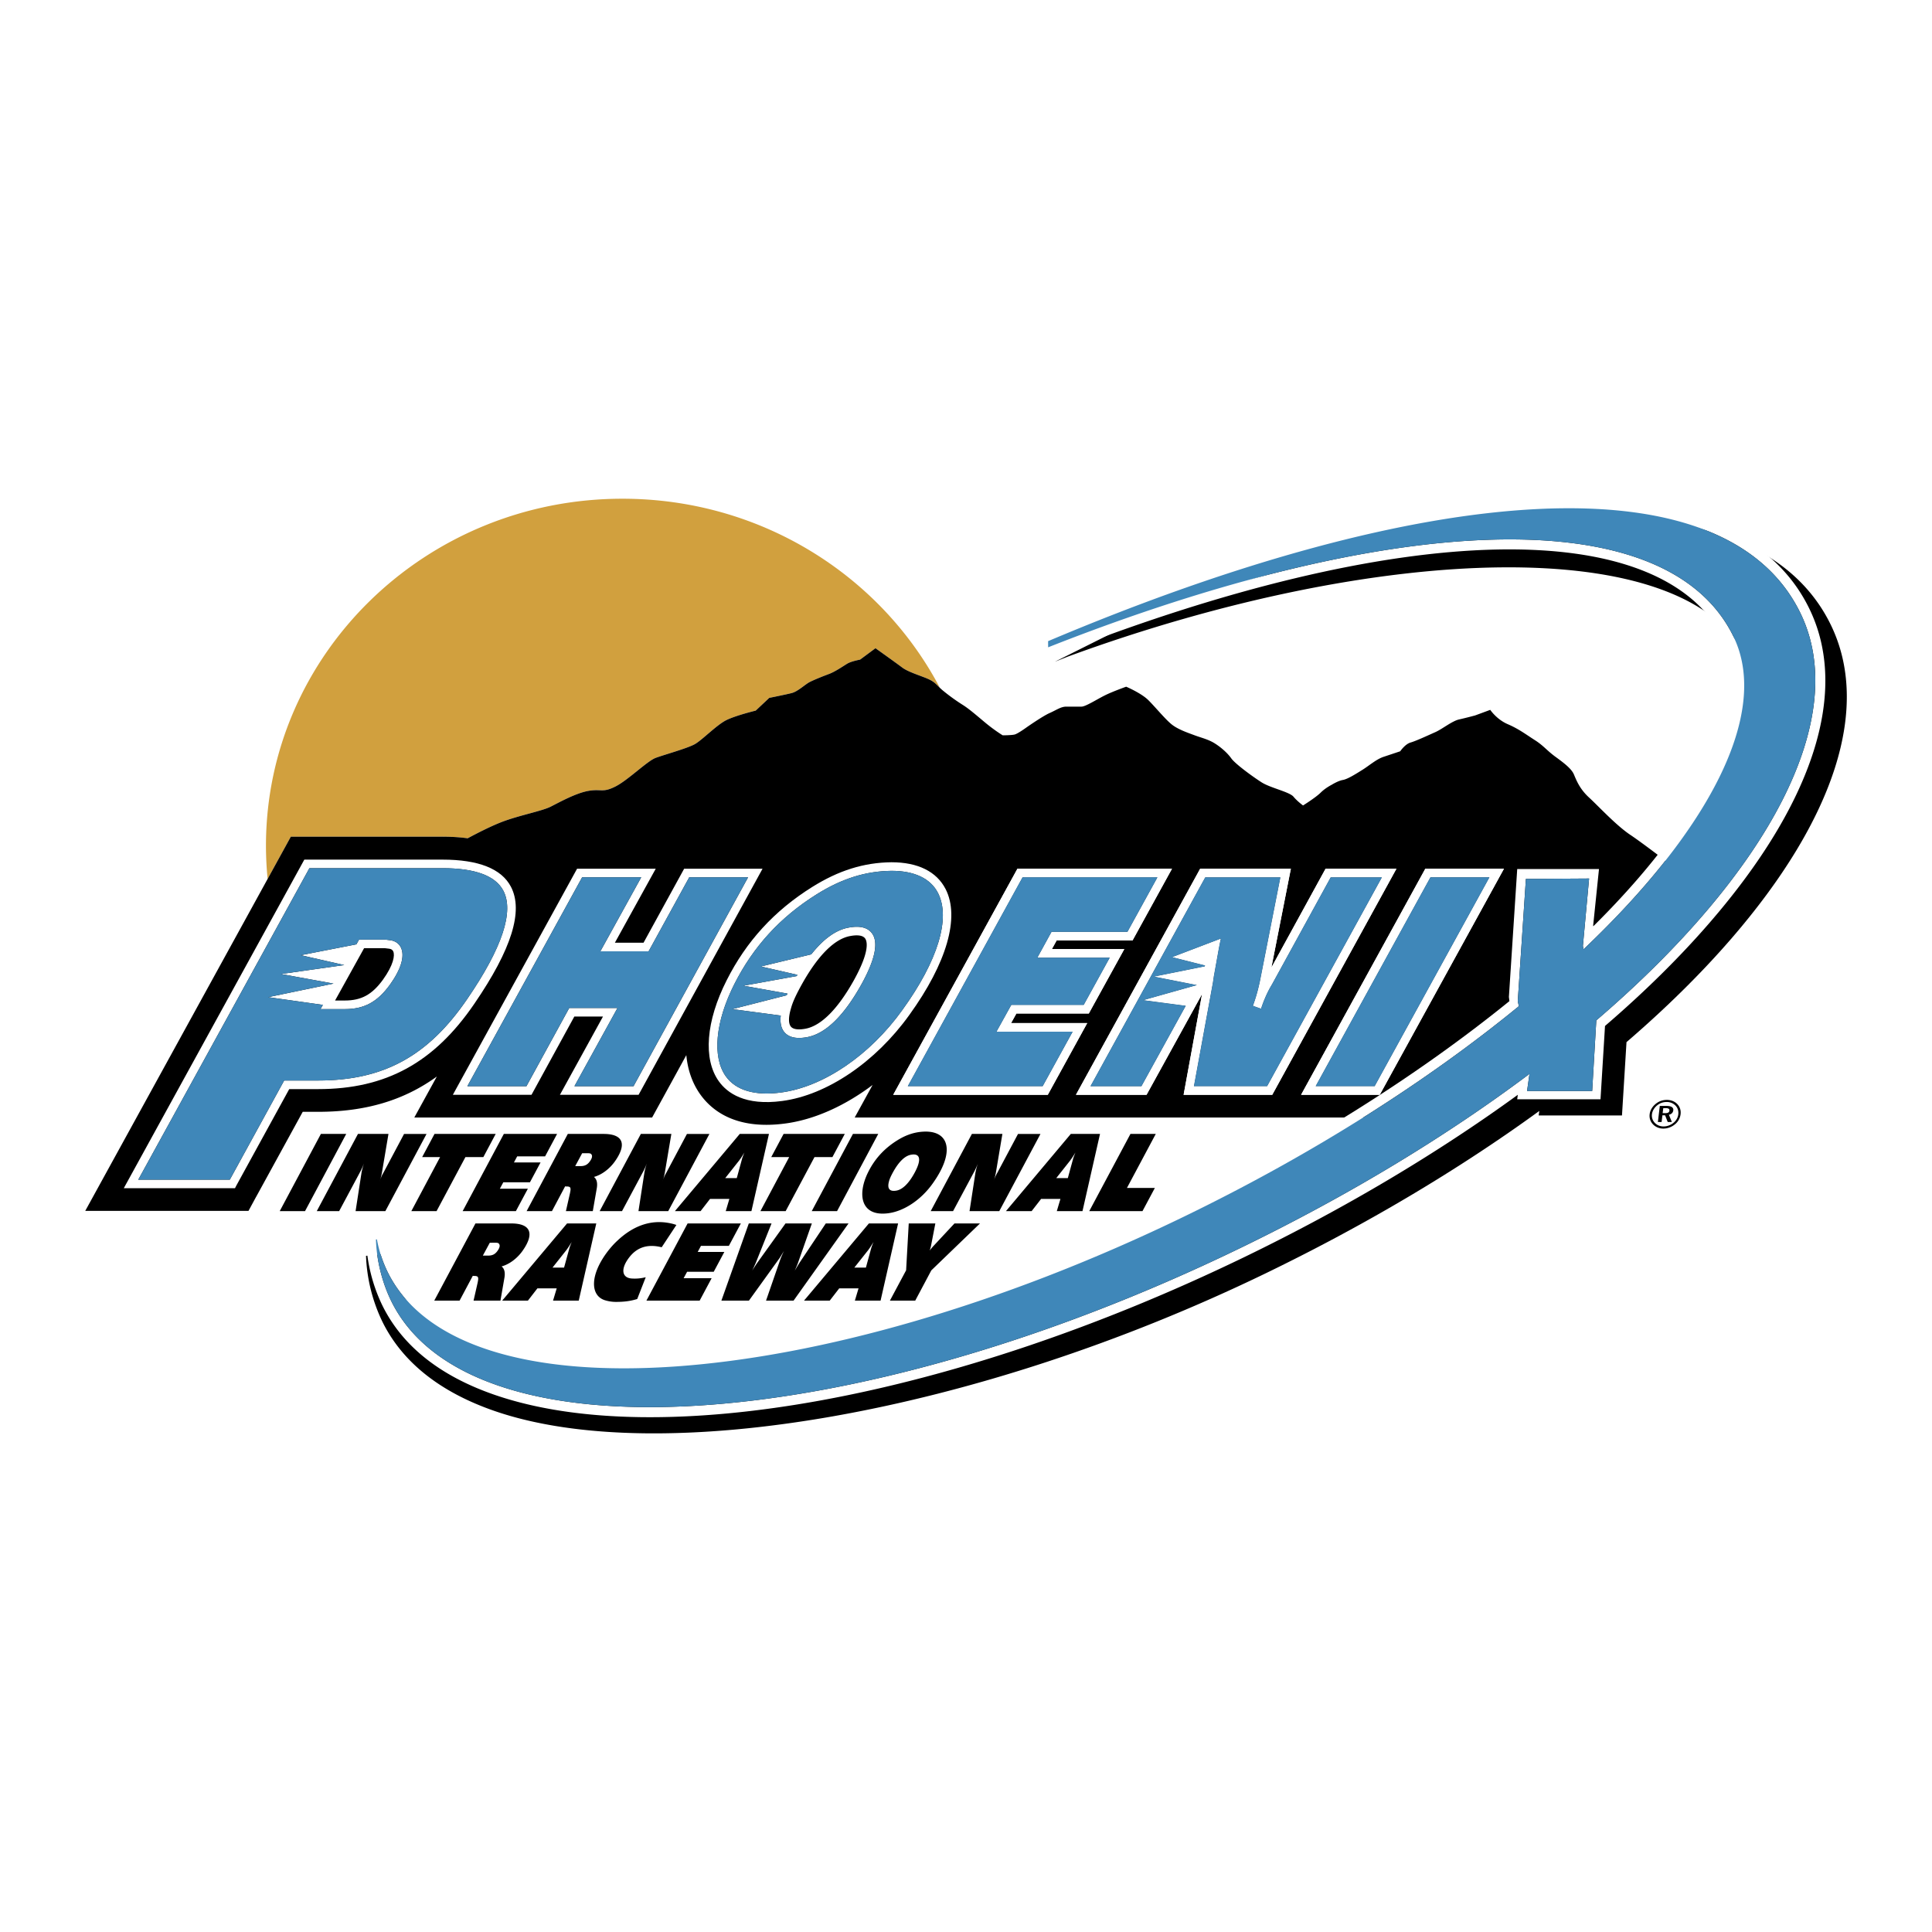
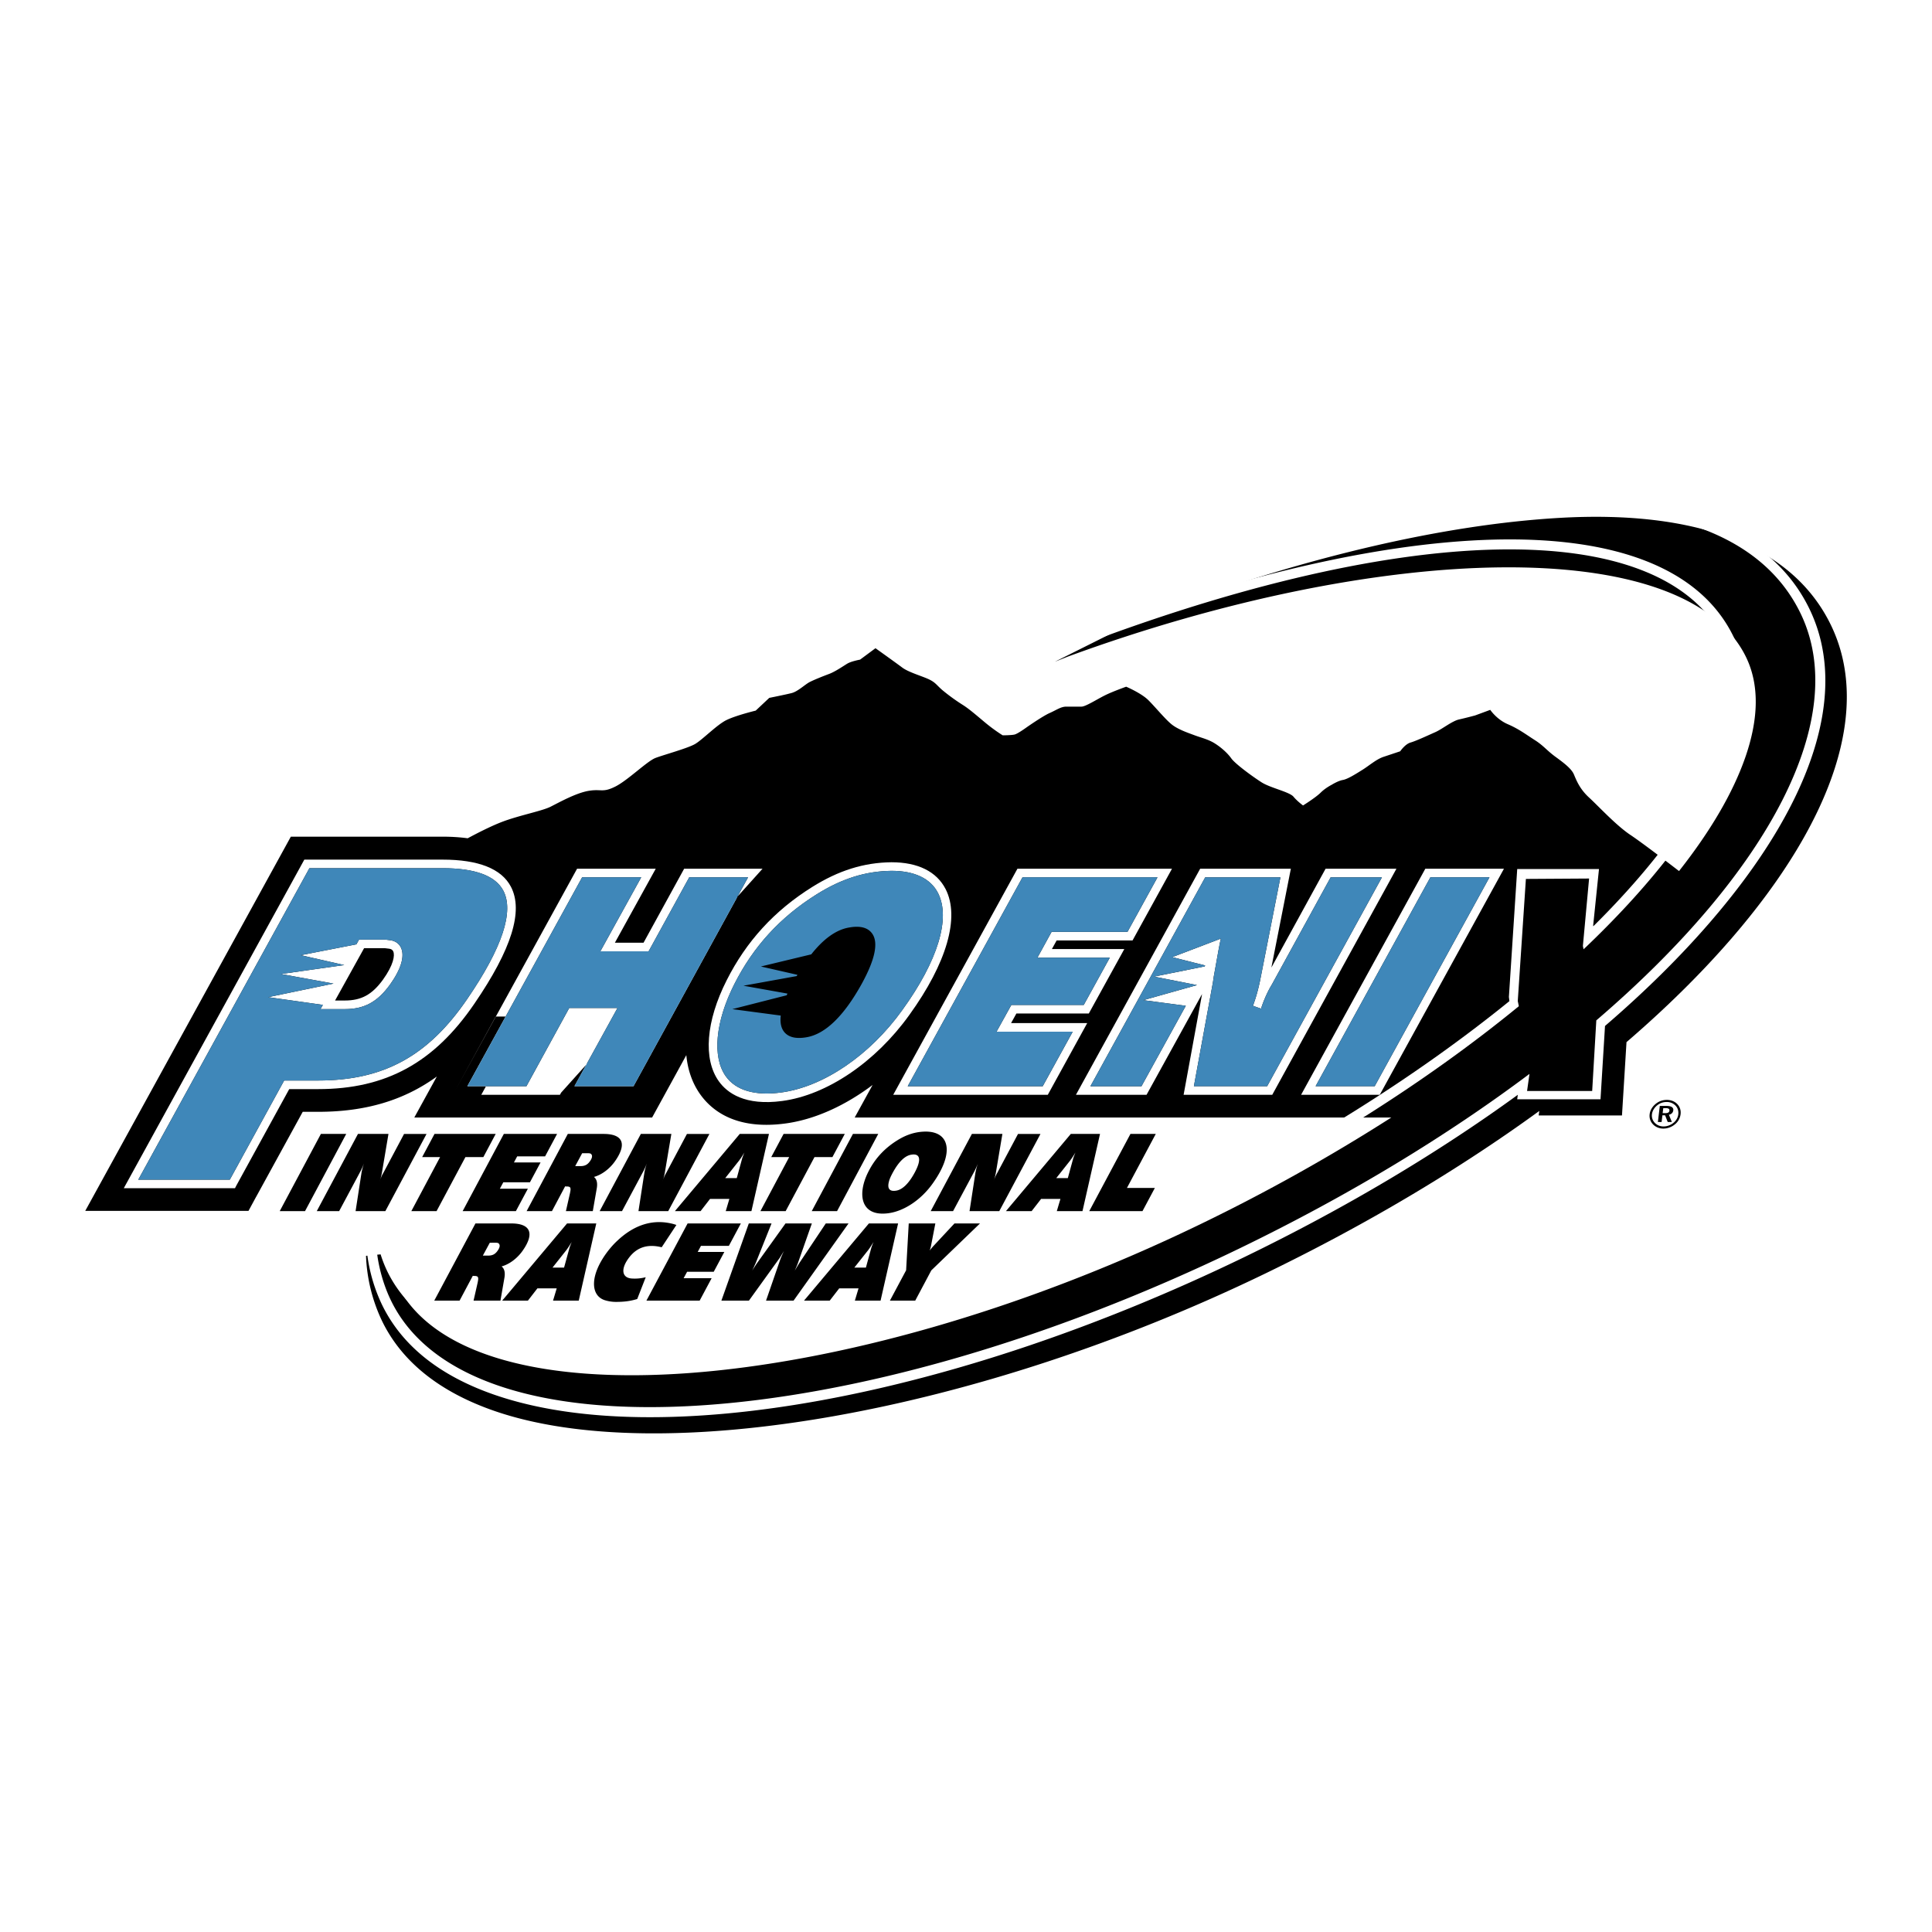
<svg xmlns="http://www.w3.org/2000/svg" width="2500" height="2500" viewBox="0 0 192.756 192.756">
  <g fill-rule="evenodd" clip-rule="evenodd">
-     <path fill="#fff" d="M0 0h192.756v192.756H0V0z" />
    <path d="M27.909 120.833l4.107-7.701h2.527l-4.109 7.701h-2.525zM31.605 120.833l4.109-7.701h3.043l-.649 3.852-.019.096-.011.053a5.574 5.574 0 0 1-.202.749c.078-.257.173-.502.303-.749l.086-.148 2.049-3.852h2.242l-4.109 7.701h-2.97l.594-3.85.007-.044.026-.117a6.33 6.33 0 0 1 .216-.759 8.414 8.414 0 0 1-.336.759l-.092.171-2.055 3.84h-2.232v-.001zM42.119 115.443l1.232-2.311h6.104l-1.231 2.311h-1.789l-2.878 5.39H41.04l2.868-5.39h-1.789zM46.159 120.833l4.109-7.701h5.312l-1.195 2.237h-2.784l-.325.609h2.656l-1.059 1.978h-2.657l-.345.643h2.795l-1.195 2.234h-5.312zM52.542 120.833l4.109-7.701h3.568c1.956 0 2.342 1.017 1.137 2.729-.543.771-1.339 1.358-2.1 1.562.269.213.374.566.29 1.103l-.402 2.309H56.46l.394-1.732c.14-.631.097-.738-.387-.727-.028 0-.079-.033-.092 0l-1.307 2.459c.009-.002-2.526-.002-2.526-.002zm5.382-4.491c.424 0 .69-.141.927-.472.255-.353.275-.599.11-.748-.058-.042-.132-.064-.308-.064h-.571l-.693 1.284h.535zM59.829 120.833l4.109-7.701h3.043l-.649 3.852-.018.096-.011.053a5.437 5.437 0 0 1-.203.749c.08-.257.173-.502.304-.749l.085-.148 2.049-3.852h2.241l-4.109 7.701H63.7l.593-3.85.007-.044.026-.117a6.15 6.15 0 0 1 .216-.759 8.414 8.414 0 0 1-.336.759l-.092.171-2.056 3.84h-2.229v-.001zM67.336 120.833l6.47-7.701h2.913l-1.749 7.701h-2.563l.363-1.219h-1.928l-.944 1.219h-2.562zm6.172-3.294l.492-1.797.032-.106.006-.042c.068-.204.146-.407.233-.61-.119.193-.242.396-.388.61l-.096.128-.009.021-1.422 1.797h1.152v-.001zM76.947 115.443l1.232-2.311h6.105l-1.233 2.311h-1.789l-2.876 5.39h-2.517l2.868-5.39h-1.79zM80.988 120.833l4.109-7.701h2.526l-4.108 7.701h-2.527zM86.593 116.993c.723-1.485 1.766-2.502 2.96-3.24.917-.566 1.808-.844 2.798-.854 2.426 0 2.874 2.138.713 5.165-1.163 1.646-2.869 2.78-4.449 2.982-2.708.353-3.115-1.817-2.022-4.053zm2.827 1.797c.581-.096 1.212-.642 1.838-1.797.73-1.357.521-1.945-.36-1.785-.571.096-1.199.631-1.825 1.785-.219.406-.327.664-.376.866-.2.718.042 1.048.723.931zM92.857 120.833l4.109-7.701h3.043l-.648 3.852-.018.096-.012.053a5.736 5.736 0 0 1-.203.749c.08-.257.174-.502.305-.749l.084-.148 2.051-3.852h2.24l-4.109 7.701H96.73l.592-3.85.008-.044.027-.117a5.67 5.67 0 0 1 .217-.759c-.1.256-.215.514-.338.759l-.092.171-2.056 3.84h-2.231v-.001zM100.365 120.833l6.469-7.701h2.914L108 120.833h-2.562l.363-1.219h-1.928l-.945 1.219h-2.563zm6.172-3.294l.492-1.797.031-.106.006-.042c.068-.204.146-.407.232-.61-.119.193-.242.396-.389.61l-.096.128-.008.021-1.422 1.797h1.154v-.001zM108.676 120.833l4.109-7.701h2.526l-2.877 5.392h2.785l-1.233 2.309h-5.31zM43.327 129.762l4.109-7.699h3.568c1.955 0 2.342 1.016 1.136 2.726-.542.771-1.339 1.359-2.098 1.562.269.214.374.566.29 1.102l-.402 2.31h-2.683l.394-1.732c.14-.632.097-.738-.387-.728-.028 0-.081-.032-.092 0l-1.309 2.46c.009-.001-2.526-.001-2.526-.001zm5.384-4.491c.423 0 .689-.139.925-.471.255-.354.275-.6.11-.748-.057-.044-.132-.065-.308-.065l-.571.002-.693 1.282h.537zM50.106 129.762l6.47-7.699h2.915l-1.749 7.699h-2.564l.364-1.22h-1.927l-.944 1.22h-2.565zm6.171-3.293l.493-1.797.031-.107.007-.042c.069-.203.146-.407.233-.61-.12.192-.244.396-.39.61l-.094.128-.009.021-1.424 1.797h1.153zM67.485 122.213l-1.467 2.224-.256-.054c-1.332-.257-2.293.161-2.994 1.08-.879 1.145-.729 2.054.306 2.096.344.021.692 0 1.04-.063l.21-.043.101-.022-.848 2.172c-.668.204-1.29.288-2.12.288-.397 0-.769-.063-1.116-.17-1.47-.472-1.515-2.558.368-4.973.282-.354.57-.675.896-.974 1.696-1.595 3.598-2.203 5.64-1.638l.24.077zM64.494 129.762l4.109-7.7h5.312l-1.194 2.235h-2.785l-.325.609h2.656l-1.059 1.98h-2.656l-.346.64H71l-1.194 2.236h-5.312zM74.708 122.062h2.269l-1.583 3.957-.009.021-.045.096a8.563 8.563 0 0 1-.296.632l.206-.321.201-.311.081-.116 2.838-3.957h2.628l-1.391 3.957-.044.116-.128.311-.141.321c.124-.203.238-.405.379-.632l.064-.096.008-.021 2.644-3.957h2.269l-5.482 7.699h-2.748l1.44-4.16.009-.022.049-.127c.094-.225.199-.449.291-.642l-.393.642-.086.127-.017.022-2.999 4.16h-2.748l2.734-7.699zM80.219 129.762l6.471-7.699h2.914l-1.749 7.699h-2.564l.364-1.22h-1.928l-.944 1.22h-2.564zm6.172-3.293l.491-1.797.032-.107.007-.042c.069-.203.146-.407.233-.61-.12.192-.244.396-.39.61l-.095.128-.008.021-1.424 1.797h1.154zM90.665 122.062h2.655l-.418 2.16-.03.149c-.03.128-.069.258-.124.396.109-.138.209-.256.327-.396l.061-.063.08-.086 2.014-2.16h2.544l-4.857 4.684-1.603 3.016h-2.527l1.616-3.025.262-4.675z" />
-     <path d="M28.247 84.876l-1.546 2.815a34.279 34.279 0 0 1-.166-3.3c0-19.126 15.923-34.633 35.564-34.633 13.813 0 25.789 7.67 31.678 18.875-.37-.351-.511-.565-1.052-.835-.635-.317-2.066-.716-2.703-1.193a240.013 240.013 0 0 0-2.676-1.934L85.81 65.81s-.875.16-1.271.397c-.399.239-1.193.796-1.829 1.034-.636.239-1.431.557-1.908.794-.477.239-1.192.954-1.828 1.114-.637.159-2.226.477-2.226.477l-1.352 1.271s-1.986.479-2.94.954c-.954.477-2.385 1.962-3.126 2.387-.742.423-3.073 1.059-3.921 1.377-.848.318-2.755 2.227-4.027 2.863-1.271.635-1.378.211-2.65.423-1.271.212-2.967 1.167-3.815 1.59-.849.424-3.074.847-4.77 1.484-1.151.433-2.645 1.207-3.485 1.659a18.646 18.646 0 0 0-2.505-.16h-15.14l-.77 1.402z" fill="#d1a03e" />
    <path d="M24.792 120.811H8.504l20.513-37.336h15.141c.896 0 1.73.055 2.505.16.84-.452 2.334-1.226 3.485-1.659 1.696-.637 3.921-1.06 4.77-1.484.848-.424 2.543-1.378 3.815-1.59 1.271-.212 1.378.212 2.65-.423 1.271-.636 3.179-2.544 4.027-2.863.848-.318 3.179-.954 3.921-1.377.742-.425 2.172-1.91 3.126-2.387.954-.476 2.94-.954 2.94-.954l1.352-1.271s1.589-.317 2.226-.477c.636-.16 1.351-.875 1.828-1.114.477-.238 1.271-.555 1.908-.794.635-.238 1.43-.795 1.829-1.034.397-.238 1.271-.397 1.271-.397l1.536-1.139s2.041 1.457 2.676 1.934c.636.478 2.067.876 2.703 1.193.541.27.682.484 1.052.835.066.062.136.126.219.199a19.358 19.358 0 0 0 2.041 1.484c.636.397 1.299.98 2.252 1.775.955.794 1.75 1.271 1.75 1.271s.873 0 1.191-.08c.318-.079 1.193-.715 1.193-.715s1.588-1.114 2.303-1.431c.717-.317 1.113-.637 1.67-.637h1.51c.398 0 1.512-.715 2.305-1.112.795-.398 2.146-.875 2.146-.875s1.512.637 2.225 1.353c.717.715 1.75 1.986 2.387 2.463.635.478 1.588.796 2.225 1.034.637.239 1.352.398 1.988.796.635.397 1.271.954 1.668 1.511.398.555 2.146 1.828 3.02 2.385.875.557 2.783.954 3.18 1.431.398.477.955.875.955.875s1.271-.794 1.748-1.271 1.113-.795 1.113-.795.635-.397 1.113-.478c.477-.08 1.352-.635 1.986-1.034.635-.397 1.352-1.032 2.066-1.271l1.668-.556s.479-.715 1.035-.875c.557-.159 1.748-.716 2.463-1.033.717-.317 1.67-1.113 2.385-1.271.715-.16 1.59-.397 1.59-.397l1.51-.557s.637.954 1.75 1.431c1.111.478 1.828 1.033 2.701 1.589.875.557 1.193 1.034 2.066 1.67.875.636 1.59 1.192 1.828 1.749.24.557.557 1.431 1.512 2.307.953.875 2.701 2.782 4.133 3.736 1.219.813 4.037 2.979 4.844 3.6 3.113-3.945 5.377-7.783 6.621-11.368 1.355-3.912 1.379-7.266.07-9.969-6.047-12.474-36.701-11.401-67.664-.059l-1.301.514 9.229-4.617c15.801-5.953 29.875-9.08 41.068-9.733 13.965-.815 23.348 2.882 27.133 10.693 3.971 8.192.424 19.321-9.986 31.336-2.998 3.459-6.494 6.901-10.41 10.272l-.451 7.313h-8.312l.062-.446c-8.012 5.827-17.225 11.315-27.23 16.166-29.023 14.073-60.569 19.47-77.051 13.75-5.453-1.894-9.216-4.912-11.184-8.975a16.542 16.542 0 0 1-1.594-6.489l2.069-.207c.192 1.043.513 2.031.952 2.938 6.918 14.275 44.127 11.616 80.311-5.928a184.73 184.73 0 0 0 18.965-10.602h-53.54l1.784-3.246c-2.767 2.083-5.805 3.459-8.713 3.844-4.84.65-7.286-1.225-8.485-2.912-.785-1.105-1.246-2.43-1.386-3.908l-3.412 6.223H41.335l2.248-4.09c-3.313 2.401-7.157 3.521-11.842 3.521h-1.537l-4.651 8.486-.002-.003-.759 1.402z" />
-     <path d="M75.357 86.672h-7.1l-.121.222-3.93 7.162h-2.859l4.077-7.384h-7.849l-12.046 21.922-.347.635h7.847l.122-.224 4.15-7.584h2.859l-4.296 7.808h7.848l.123-.222L76.08 86.672h-.723zm-12.151 21.7h-5.895l4.298-7.806h-4.815l-.122.222-4.15 7.584h-5.895L58.08 87.528h5.895l-4.077 7.384h4.815l4.052-7.384h5.871l-11.43 20.844zM116.209 86.672H101.51l-12.394 22.557h15.423l.121-.222 3.812-6.935h-7.596l.529-.953h7.225l.121-.221 3.422-6.21h-7.225l.475-.862h7.572l3.936-7.155h-.722v.001zm-3.719 6.3h-7.574l-.121.222-1.291 2.352h7.221l-2.6 4.72h-7.223l-.123.221-1.355 2.444h7.602l-2.994 5.442H90.563l11.453-20.844h13.469l-2.995 5.443zM149.328 86.672h-7.125l-.121.222-11.924 21.7-.348.635h7.848l.121-.222 11.924-21.702.348-.634h-.723v.001zm-12.176 21.7h-5.896l11.453-20.844h5.896l-11.453 20.844zM23.446 118.549l.111-.223 5.299-9.665h2.883c6.762 0 11.572-2.631 15.592-8.525 3.722-5.441 4.912-9.262 3.637-11.679-.943-1.787-3.233-2.693-6.812-2.693H30.362l-.121.221-17.892 32.564h11.097zm23.18-18.896c-3.898 5.713-8.349 8.15-14.886 8.15h-3.389l-.123.223-5.298 9.668h-9.134L30.869 86.62h13.289c3.235 0 5.271.751 6.055 2.236 1.097 2.081-.109 5.713-3.587 10.797z" fill="#fff" />
+     <path d="M75.357 86.672h-7.1l-.121.222-3.93 7.162h-2.859l4.077-7.384h-7.849l-12.046 21.922-.347.635l.122-.224 4.15-7.584h2.859l-4.296 7.808h7.848l.123-.222L76.08 86.672h-.723zm-12.151 21.7h-5.895l4.298-7.806h-4.815l-.122.222-4.15 7.584h-5.895L58.08 87.528h5.895l-4.077 7.384h4.815l4.052-7.384h5.871l-11.43 20.844zM116.209 86.672H101.51l-12.394 22.557h15.423l.121-.222 3.812-6.935h-7.596l.529-.953h7.225l.121-.221 3.422-6.21h-7.225l.475-.862h7.572l3.936-7.155h-.722v.001zm-3.719 6.3h-7.574l-.121.222-1.291 2.352h7.221l-2.6 4.72h-7.223l-.123.221-1.355 2.444h7.602l-2.994 5.442H90.563l11.453-20.844h13.469l-2.995 5.443zM149.328 86.672h-7.125l-.121.222-11.924 21.7-.348.635h7.848l.121-.222 11.924-21.702.348-.634h-.723v.001zm-12.176 21.7h-5.896l11.453-20.844h5.896l-11.453 20.844zM23.446 118.549l.111-.223 5.299-9.665h2.883c6.762 0 11.572-2.631 15.592-8.525 3.722-5.441 4.912-9.262 3.637-11.679-.943-1.787-3.233-2.693-6.812-2.693H30.362l-.121.221-17.892 32.564h11.097zm23.18-18.896c-3.898 5.713-8.349 8.15-14.886 8.15h-3.389l-.123.223-5.298 9.668h-9.134L30.869 86.62h13.289c3.235 0 5.271.751 6.055 2.236 1.097 2.081-.109 5.713-3.587 10.797z" fill="#fff" />
    <path d="M38.816 93.792l-.329-.043-.027-.002h-2.64l-.261.47-5.55 1.082 4.337.985-6.312.894 5.242.955-6.522 1.354 5.458.769-.235.423h2.424c1.941 0 3.247-.706 4.504-2.438 1.104-1.537 1.496-2.844 1.103-3.684-.212-.454-.634-.725-1.192-.765zm-.604 3.945c-1.089 1.5-2.158 2.084-3.812 2.084h-.97l2.895-5.219h2.082l.325.04c.348.025.451.169.5.276.183.392.026 1.364-1.02 2.819zM94.346 88.708c-.896-1.754-2.766-2.681-5.407-2.681-2.757.031-5.272.818-7.92 2.477-3.767 2.359-6.554 5.402-8.521 9.302-2.068 4.085-2.362 7.849-.788 10.064.836 1.177 2.614 2.476 6.332 1.975 4.453-.589 9.312-3.879 12.682-8.583 3.736-5.169 5.058-9.744 3.622-12.554zm-4.317 12.055c-3.236 4.52-7.873 7.675-12.099 8.235-2.609.351-4.517-.21-5.522-1.623-1.366-1.923-1.039-5.441.855-9.183 1.895-3.757 4.581-6.688 8.212-8.963 2.507-1.571 4.881-2.316 7.47-2.346 2.294 0 3.9.765 4.64 2.213 1.284 2.514-.013 6.766-3.556 11.667z" fill="#fff" />
-     <path d="M84.685 92.544c-1.26.219-2.515 1.116-3.746 2.672l-5.026 1.21 3.646.832c-.025.041-.048.084-.072.126l-5.315.961 4.392.785-.077.169-5.423 1.382 4.832.642c-.085.729.042 1.296.386 1.685.44.496 1.178.656 2.189.478 1.86-.318 3.702-2.094 5.475-5.278 1.361-2.461 1.719-4.169 1.063-5.077-.432-.597-1.213-.794-2.324-.587zm.511 5.248c-1.618 2.903-3.301 4.58-4.872 4.85-.484.086-1.119.119-1.404-.201-.27-.305-.268-.97.011-1.888.155-.569.485-1.294 1.069-2.346 1.605-2.883 3.277-4.549 4.835-4.82.526-.098 1.204-.134 1.478.243.201.279.497 1.245-1.117 4.162zM138.602 86.672h-6.348l-.123.222-5.285 9.639c.588-2.979 1.842-9.351 1.842-9.351l.102-.51h-9.049l-12.395 22.557h7.045l.123-.222 5.416-9.831c-.527 2.872-1.748 9.547-1.748 9.547l-.094.506h8.844l12.391-22.557h-.721zm-12.178 21.7h-7.309l1.895-10.344.078-.522c0-.003.002-.016.002-.034.182-1.001.357-1.993.414-2.309.166-.94.297-1.517.297-1.517l-4.85 1.848 3.281.828-.031.095-5.064 1.019 4.289.846-5.354 1.504 4.236.561-4.424 8.027h-5.092l11.453-20.844h7.502l-2.037 10.339-.057.265-.033.142a16.451 16.451 0 0 1-.609 2.062c-.002.004-.004.007-.004.012l.807.283c.002-.005.004-.01.004-.014a12.25 12.25 0 0 1 .869-2.039l.24-.412 5.832-10.637h5.117l-11.452 20.841zM116.209 86.672H101.51l-12.394 22.557h15.423l.121-.222 3.812-6.935h-7.596l.529-.953h7.225l.121-.221 3.422-6.21h-7.225l.475-.862h7.572l3.936-7.155h-.722v.001zm-3.719 6.3h-7.574l-.121.222-1.291 2.352h7.221l-2.6 4.72h-7.223l-.123.221-1.355 2.444h7.602l-2.994 5.442H90.563l11.453-20.844h13.469l-2.995 5.443zM149.328 86.672h-7.125l-.121.222-11.924 21.7-.348.635h7.848l.121-.222 11.924-21.702.348-.634h-.723v.001zm-12.176 21.7h-5.896l11.453-20.844h5.896l-11.453 20.844z" fill="#fff" />
    <path d="M138.602 86.672h-6.348l-.123.222-5.285 9.639c.588-2.979 1.842-9.351 1.842-9.351l.102-.51h-9.049l-12.395 22.557h7.045l.123-.222 5.416-9.831c-.527 2.872-1.748 9.547-1.748 9.547l-.094.506h8.844l12.391-22.557h-.721zm-12.178 21.7h-7.309l1.895-10.344.078-.522c0-.003.002-.016.002-.034.182-1.001.357-1.993.414-2.309.166-.94.297-1.517.297-1.517l-4.85 1.848 3.281.828-.031.095-5.064 1.019 4.289.846-5.354 1.504 4.236.561-4.424 8.027h-5.092l11.453-20.844h7.502l-2.037 10.339-.057.265-.033.142a16.451 16.451 0 0 1-.609 2.062c-.002.004-.004.007-.004.012l.807.283c.002-.005.004-.01.004-.014a12.25 12.25 0 0 1 .869-2.039l.24-.412 5.832-10.637h5.117l-11.452 20.841z" fill="#fff" />
    <path d="M103.551 63.322l.633-.267c19.111-8.087 36.129-12.229 49.213-12.993 13.965-.815 23.348 2.882 27.133 10.693 3.971 8.192.424 19.32-9.988 31.335-2.996 3.459-6.492 6.901-10.41 10.271l-.449 7.314h-8.312l.061-.446c-8.012 5.827-17.225 11.315-27.229 16.166-29.024 14.073-58.427 19.47-74.908 13.75-5.453-1.894-9.216-4.912-11.184-8.976a16.538 16.538 0 0 1-1.594-6.488l-.031-1.047 1.047.025.102.002.806.021.146.792c.192 1.044.513 2.032.952 2.938 6.918 14.274 41.985 11.615 78.168-5.93 12.473-6.047 23.783-13.214 32.887-20.6l-.051-.418.83-12.761h8.158l-.58 5.627.014.083c6.479-6.418 11.049-12.775 13.031-18.49 1.357-3.911 1.383-7.265.072-9.969-6.17-12.727-32.518-12.119-67.127 1.549l-1.301.514-.089-2.695zm76.086-2.134c-7.498-15.471-37.301-13.199-75.068 2.78l.004.615c34.025-13.437 61.693-14.862 68.383-1.059 3.662 7.553-2.334 19.207-14.961 31.187l-.07-.33.619-6.73-6.305.04-.811 12.183.107.515c-9.029 7.394-20.396 14.686-33.398 20.988-36.734 17.812-72.326 20.261-79.494 5.469a12.435 12.435 0 0 1-1.035-3.19l-.101-.002c.063 2.086.62 4.28 1.495 6.087 7.772 16.037 45.725 13.694 84.768-5.236 10.98-5.325 20.676-11.245 28.826-17.362l-.24 1.704h6.496l.412-7.043c17.377-14.893 25.39-30.265 20.373-40.616z" fill="#fff" />
    <path fill="#3f87b9" d="M63.206 108.372h-5.895l4.298-7.806h-4.815l-.122.222-4.15 7.584h-5.895L58.08 87.528h5.894l-4.077 7.384h4.815l4.052-7.384h5.871l-11.429 20.844zM112.49 92.972h-7.574l-.121.221-1.291 2.352h7.221l-2.6 4.72h-7.223l-.123.22-1.355 2.445h7.601l-2.994 5.442H90.563l11.453-20.844h13.468l-2.994 5.444zM137.152 108.372h-5.896l11.453-20.844h5.896l-11.453 20.844zM46.626 99.653c-3.898 5.713-8.349 8.15-14.886 8.15h-3.389l-.123.223-5.298 9.668h-9.134L30.869 86.62h13.289c3.235 0 5.271.751 6.055 2.236 1.097 2.081-.109 5.713-3.587 10.797zm-7.81-5.861l-.329-.043-.027-.002h-2.64l-.261.47-5.55 1.082 4.337.985-6.312.894 5.242.955-6.522 1.354 5.458.769-.235.423h2.424c1.941 0 3.247-.706 4.504-2.438 1.104-1.537 1.496-2.844 1.103-3.684-.212-.454-.634-.725-1.192-.765zM90.029 100.763c-3.236 4.52-7.873 7.675-12.099 8.235-2.609.351-4.517-.21-5.522-1.623-1.366-1.923-1.039-5.441.855-9.183 1.895-3.757 4.581-6.688 8.212-8.963 2.507-1.571 4.881-2.316 7.47-2.346 2.294 0 3.9.765 4.64 2.213 1.284 2.514-.013 6.766-3.556 11.667zm-5.344-8.219c-1.26.219-2.515 1.116-3.746 2.672l-5.026 1.21 3.646.832c-.025.041-.048.084-.072.126l-5.315.961 4.392.785-.077.169-5.423 1.382 4.832.642c-.085.729.042 1.296.386 1.685.44.496 1.178.656 2.189.478 1.86-.318 3.702-2.094 5.475-5.278 1.361-2.461 1.719-4.169 1.063-5.077-.432-.597-1.213-.794-2.324-.587zM126.424 108.372h-7.309l1.895-10.344.078-.522c0-.003.002-.016.002-.034.182-1.001.357-1.993.414-2.309.166-.94.297-1.517.297-1.517l-4.85 1.848 3.281.828-.031.095-5.064 1.019 4.289.846-5.354 1.504 4.236.561-4.424 8.027h-5.092l11.453-20.844h7.502l-2.037 10.339-.057.265-.033.142a16.451 16.451 0 0 1-.609 2.062c-.002.004-.004.007-.004.012l.807.283c.002-.005.004-.01.004-.014a12.25 12.25 0 0 1 .869-2.039l.24-.412 5.832-10.637h5.117l-11.452 20.841z" />
-     <path d="M179.637 61.188c-7.498-15.471-37.301-13.199-75.068 2.78l.004.615c34.025-13.437 61.693-14.862 68.383-1.059 3.662 7.553-2.334 19.207-14.961 31.187l-.07-.33.619-6.73-6.305.04-.811 12.183.107.515c-9.029 7.394-20.396 14.686-33.398 20.988-36.734 17.812-72.326 20.261-79.494 5.469a12.435 12.435 0 0 1-1.035-3.19l-.101-.002c.063 2.086.62 4.28 1.495 6.087 7.772 16.037 45.725 13.694 84.768-5.236 10.98-5.325 20.676-11.245 28.826-17.362l-.24 1.704h6.496l.412-7.043c17.377-14.893 25.39-30.265 20.373-40.616z" fill="#3f87b9" />
    <path d="M167.354 110.165c.252.27.365.618.318 1.002a1.525 1.525 0 0 1-.572 1.013 1.824 1.824 0 0 1-1.143.419c-.41 0-.781-.152-1.043-.43a1.218 1.218 0 0 1-.328-1.002c.045-.381.256-.744.588-1.021.322-.27.705-.408 1.123-.408.424-.001.791.146 1.057.427zm-2.036.13c-.285.241-.463.552-.502.872s.059.621.279.854c.223.234.537.365.869.365.361 0 .705-.124.994-.356.273-.223.447-.523.484-.844.041-.345-.051-.642-.27-.875a1.205 1.205 0 0 0-.896-.365c-.358 0-.684.119-.958.349zm.948.044c.486 0 .711.155.678.436-.029.234-.184.393-.438.444l.297.724h-.414l-.262-.669h-.268l-.08.669h-.371l.191-1.604h.667zm-.383.721h.244c.273 0 .41-.07.43-.246.023-.182-.104-.256-.387-.256h-.225l-.062.502z" />
  </g>
</svg>